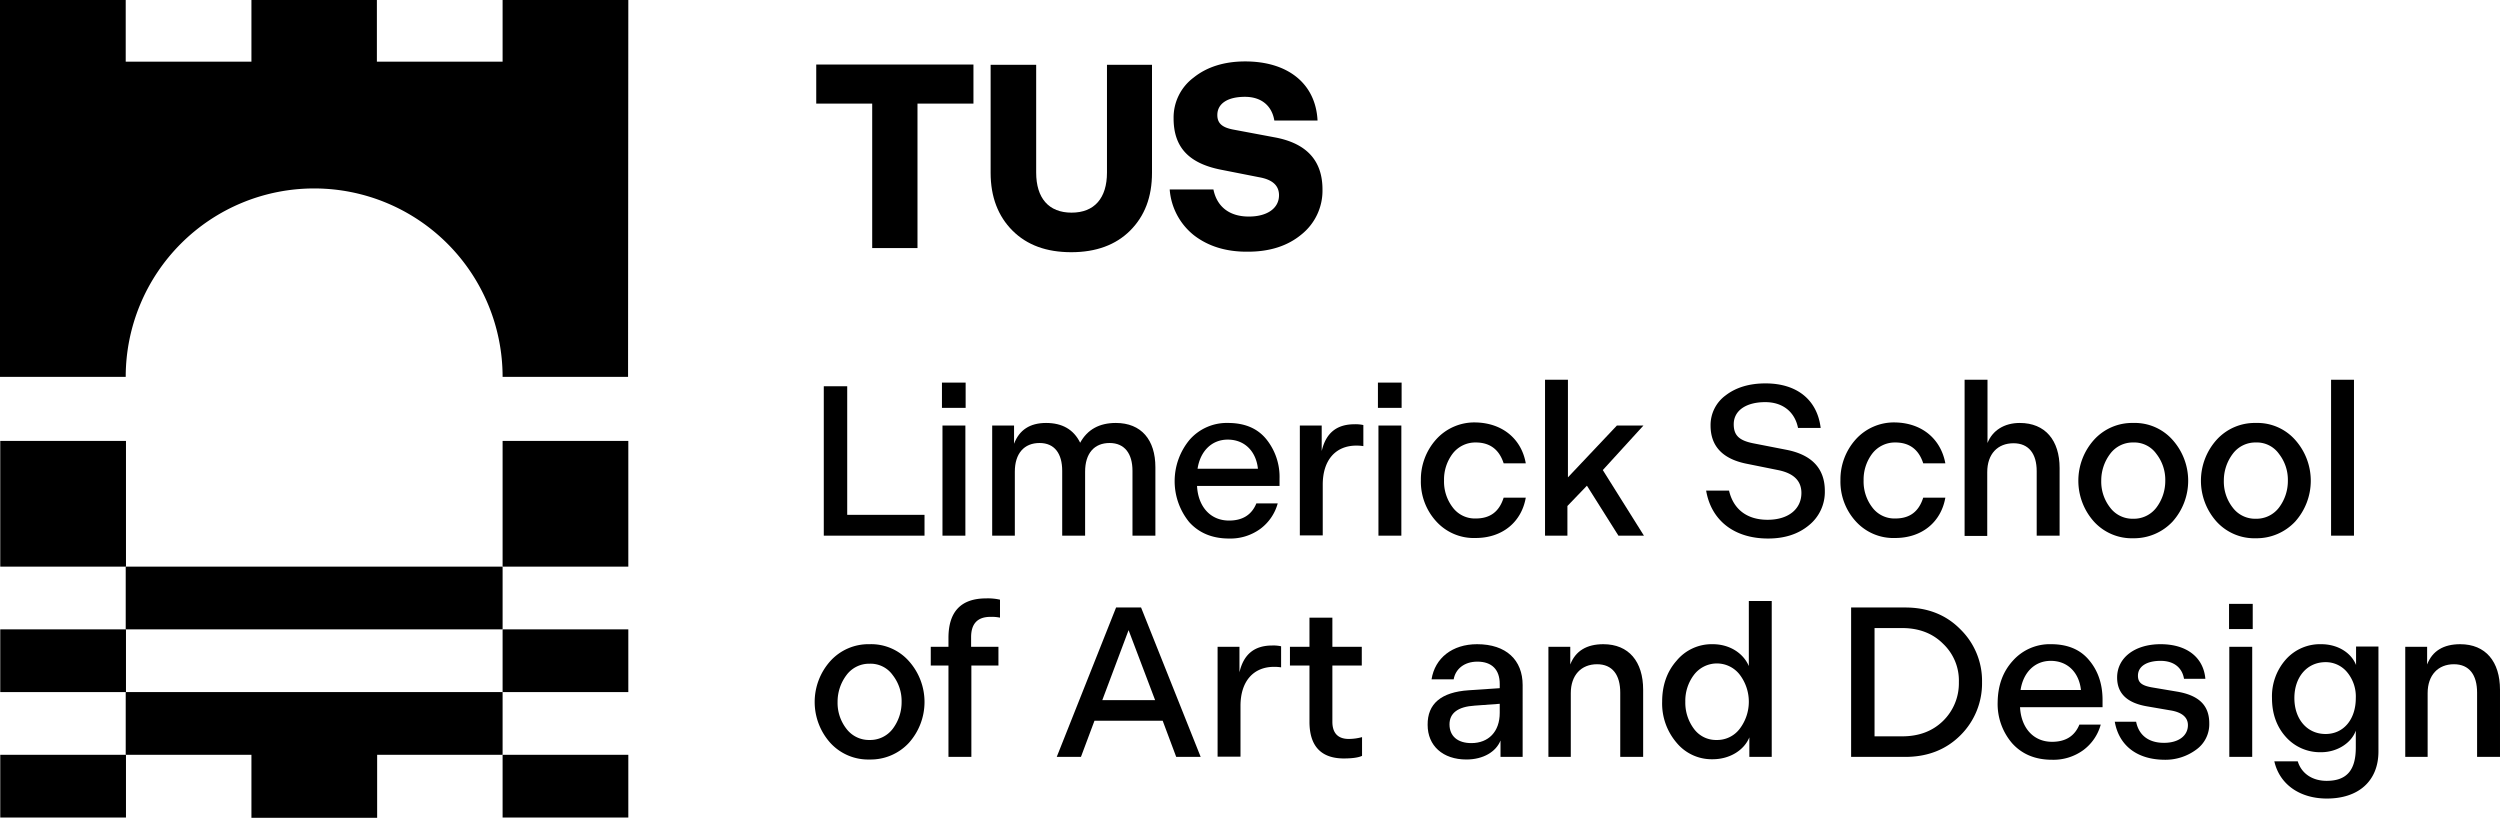
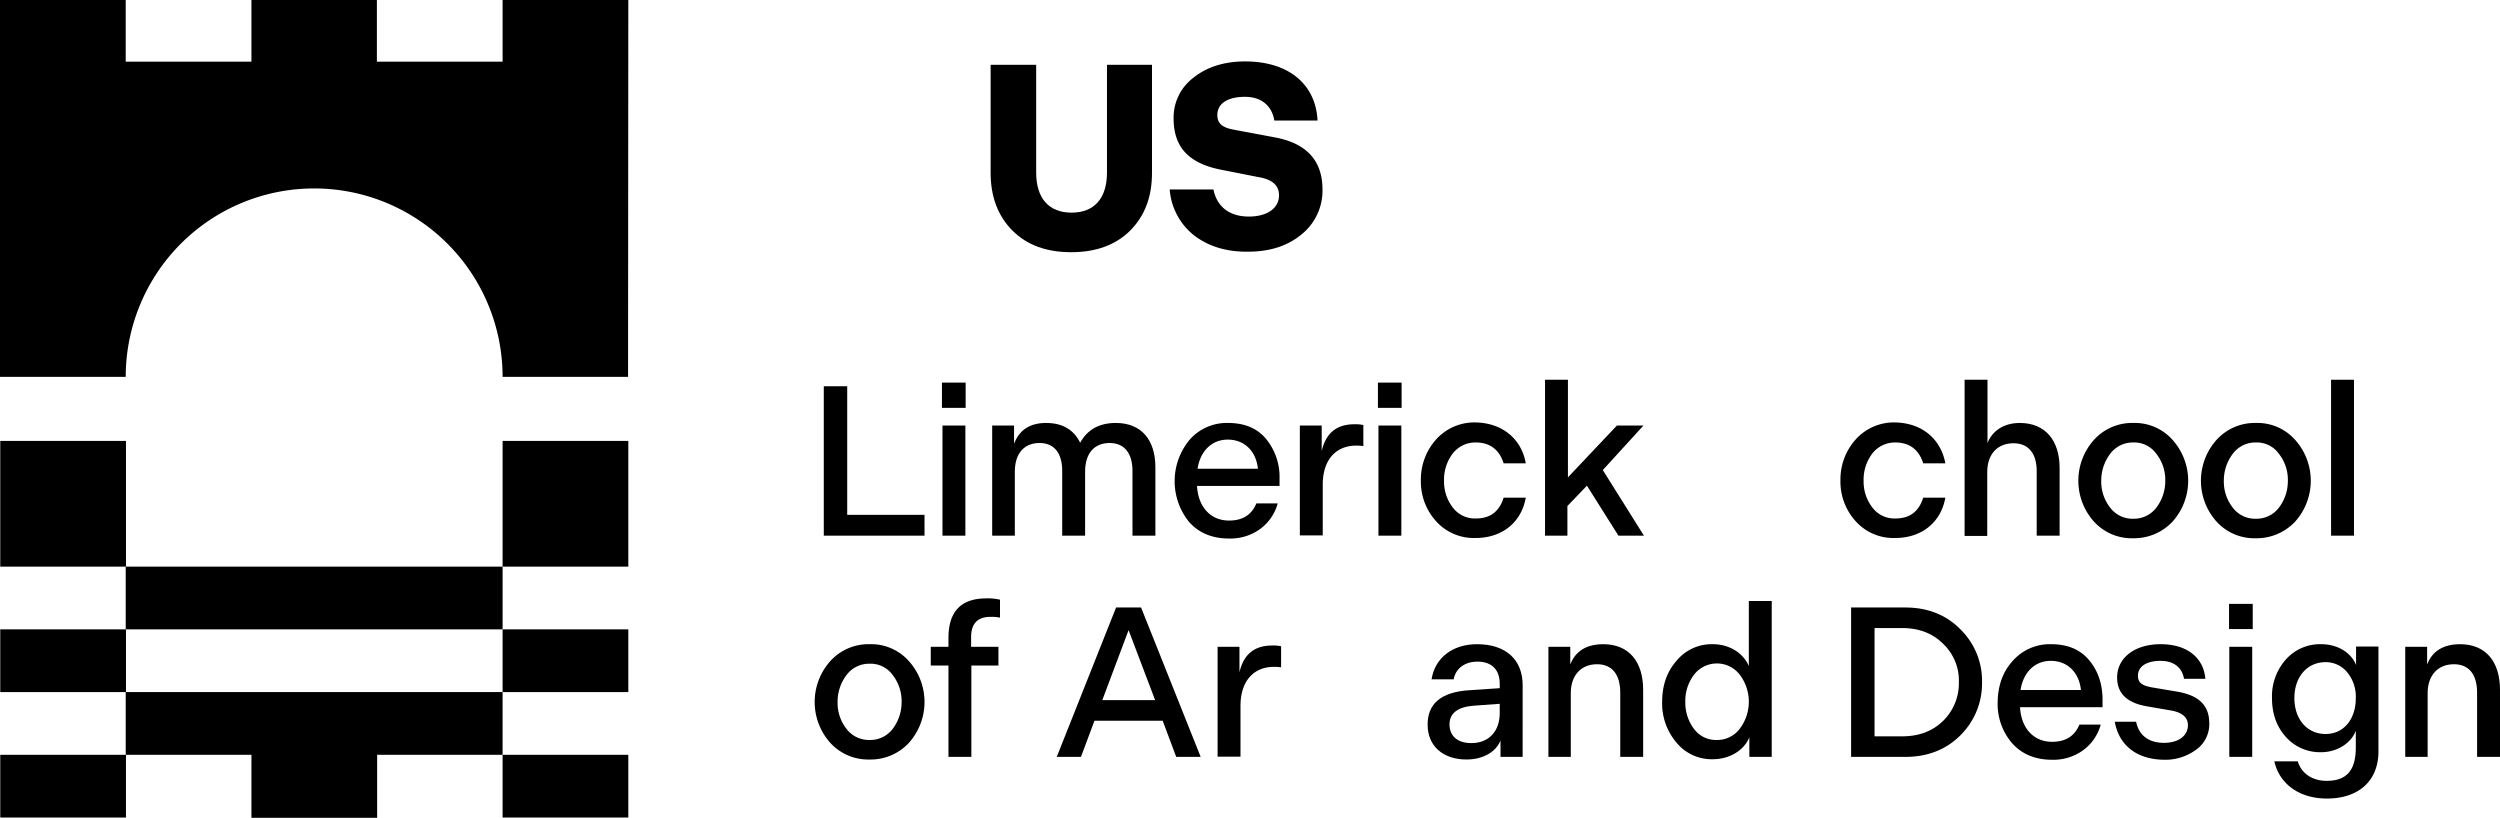
<svg xmlns="http://www.w3.org/2000/svg" width="960.5" height="314.2" viewBox="0 0 960.5 314.2">
  <g id="Group_408" data-name="Group 408" transform="translate(-12224.101 -8776)">
    <g id="Group_385" data-name="Group 385" transform="translate(11839.7 7297.8)">
      <g id="Group_384" data-name="Group 384">
        <g id="Group_374" data-name="Group 374">
          <path id="Path_104" data-name="Path 104" d="M625.8,1478.2H577.5v23.7H529.2v-23.7H481v23.7H432.7v-23.7H384.4V1623h48.3a72.4,72.4,0,1,1,144.8,0h48.2Z" />
        </g>
        <g id="Group_383" data-name="Group 383">
          <g id="Group_375" data-name="Group 375">
            <rect id="Rectangle_263" data-name="Rectangle 263" width="48.3" height="24.1" transform="translate(577.5 1768.2)" />
          </g>
          <g id="Group_376" data-name="Group 376">
            <rect id="Rectangle_264" data-name="Rectangle 264" width="48.3" height="24.1" transform="translate(384.5 1768.2)" />
          </g>
          <g id="Group_377" data-name="Group 377">
            <rect id="Rectangle_265" data-name="Rectangle 265" width="48.3" height="24.1" transform="translate(384.5 1720)" />
          </g>
          <g id="Group_378" data-name="Group 378">
            <rect id="Rectangle_266" data-name="Rectangle 266" width="48.3" height="24.1" transform="translate(577.5 1720)" />
          </g>
          <g id="Group_379" data-name="Group 379">
            <rect id="Rectangle_267" data-name="Rectangle 267" width="144.8" height="24.1" transform="translate(432.7 1695.9)" />
          </g>
          <g id="Group_380" data-name="Group 380">
            <path id="Path_105" data-name="Path 105" d="M577.5,1744.1H432.7v24.1H481v24.2h48.3v-24.2h48.2Z" />
          </g>
          <g id="Group_381" data-name="Group 381">
            <rect id="Rectangle_268" data-name="Rectangle 268" width="48.3" height="48.3" transform="translate(577.5 1647.6)" />
          </g>
          <g id="Group_382" data-name="Group 382">
            <rect id="Rectangle_269" data-name="Rectangle 269" width="48.3" height="48.3" transform="translate(384.5 1647.6)" />
          </g>
        </g>
      </g>
    </g>
    <g id="Group_401" data-name="Group 401" transform="translate(11839.7 7297.8)">
      <path id="Path_139" data-name="Path 139" d="M700.9,1684v-57.4h9V1676h29.7v8Z" />
      <path id="Path_140" data-name="Path 140" d="M746.3,1634.9v-9.7h9.1v9.7Zm.2,49.1v-42.3h8.8V1684Z" />
      <path id="Path_141" data-name="Path 141" d="M765.6,1684v-42.3H774v7c2-5.3,6.1-8,12.3-8s10.6,2.5,13.1,7.6c2.8-5.1,7.4-7.6,13.7-7.6,9.8,0,15.2,6.5,15.2,17V1684h-8.8v-24.9c0-6.6-3-10.7-8.8-10.7-5.9,0-9.4,4-9.4,11V1684h-8.8v-24.9c0-6.6-2.9-10.7-8.7-10.7-5.9,0-9.5,4-9.5,11V1684Z" />
      <path id="Path_142" data-name="Path 142" d="M841.5,1647.1a18.961,18.961,0,0,1,14.7-6.4c6.3,0,11.2,2,14.6,6.1a23.042,23.042,0,0,1,5.2,15.3v2.8H844.3c.4,7.8,5,13.3,12.3,13.3q7.8,0,10.5-6.6h8.2a18.142,18.142,0,0,1-6.7,9.8,19.465,19.465,0,0,1-12,3.7q-9.6,0-15.3-6.3a24.889,24.889,0,0,1,.2-31.7Zm26.2,11.2c-.7-6.6-5-11.2-11.6-11.2-6.3,0-10.6,4.6-11.6,11.2Z" />
      <path id="Path_143" data-name="Path 143" d="M883.8,1684v-42.3h8.4v9.8c1.6-6.9,5.7-10.3,12.6-10.3a14.035,14.035,0,0,1,3.4.3v8.1a16.539,16.539,0,0,0-2.7-.2c-7.9,0-12.9,5.5-12.9,15v19.5h-8.8Z" />
      <path id="Path_144" data-name="Path 144" d="M913.8,1634.9v-9.7h9.1v9.7Zm.2,49.1v-42.3h8.8V1684Z" />
      <path id="Path_145" data-name="Path 145" d="M970.6,1656.2h-8.5c-1.7-5.3-5.3-8-10.7-8a10.991,10.991,0,0,0-8.9,4.3,16.487,16.487,0,0,0-3.3,10.3,16.289,16.289,0,0,0,3.3,10.3,10.59,10.59,0,0,0,8.9,4.3c5.5,0,9-2.6,10.7-8h8.5c-1.6,9.2-8.8,15.5-19.3,15.5a19.469,19.469,0,0,1-15.2-6.5,22.6,22.6,0,0,1-5.8-15.7,23,23,0,0,1,5.8-15.6,19.739,19.739,0,0,1,15.2-6.6C961.8,1640.7,969,1647,970.6,1656.2Z" />
      <path id="Path_146" data-name="Path 146" d="M978,1684v-59.9h8.8v37.5l18.8-19.9h10.2l-15.6,17.1L1016,1684h-9.8l-12.1-19.2-7.5,7.8V1684Z" />
-       <path id="Path_147" data-name="Path 147" d="M1039.9,1666.7h8.8c1.6,6.9,6.6,11.2,14.8,11.2,8.1,0,13-4.2,13-10.3,0-4.7-3-7.6-9-8.8l-12.4-2.5c-9-1.9-13.5-6.8-13.5-14.6a14.125,14.125,0,0,1,5.8-11.6c3.9-3,9-4.6,15.3-4.6,12.2,0,19.9,6.4,21.2,17.1h-8.7c-1.2-6-5.7-9.9-12.6-9.9-7.3,0-12.1,3.2-12.1,8.5,0,4.2,2,6.2,7.4,7.3l12.8,2.5c9.8,1.9,14.8,7.2,14.8,15.8a16.445,16.445,0,0,1-6.1,13.2c-4.1,3.4-9.3,5.1-15.7,5.1C1050.4,1685.1,1041.8,1677.9,1039.9,1666.7Z" />
      <path id="Path_148" data-name="Path 148" d="M1131.8,1656.2h-8.5c-1.7-5.3-5.3-8-10.7-8a10.991,10.991,0,0,0-8.9,4.3,16.488,16.488,0,0,0-3.3,10.3,16.288,16.288,0,0,0,3.3,10.3,10.59,10.59,0,0,0,8.9,4.3c5.5,0,9-2.6,10.7-8h8.5c-1.6,9.2-8.8,15.5-19.3,15.5a19.469,19.469,0,0,1-15.2-6.5,22.6,22.6,0,0,1-5.8-15.7,23,23,0,0,1,5.8-15.6,19.739,19.739,0,0,1,15.2-6.6C1123,1640.7,1130.1,1647,1131.8,1656.2Z" />
      <path id="Path_149" data-name="Path 149" d="M1139.2,1684v-59.9h8.8v24.3c1.9-4.8,6.4-7.7,12.4-7.7,9.8,0,15.3,6.7,15.3,17.3v26h-8.8v-24.8c0-6.6-3-10.7-8.9-10.7-6.1,0-10.1,4.1-10.1,11.1v24.5h-8.7Z" />
      <path id="Path_150" data-name="Path 150" d="M1204,1685a19.656,19.656,0,0,1-15.1-6.4,23.541,23.541,0,0,1,0-31.4,19.741,19.741,0,0,1,15.1-6.5,19.4,19.4,0,0,1,15.1,6.5,23.541,23.541,0,0,1,0,31.4A20.318,20.318,0,0,1,1204,1685Zm0-7.5a10.856,10.856,0,0,0,8.9-4.3,16.981,16.981,0,0,0,3.4-10.3,16.167,16.167,0,0,0-3.4-10.3,10.425,10.425,0,0,0-8.9-4.4,10.807,10.807,0,0,0-8.9,4.4,16.981,16.981,0,0,0-3.4,10.3,16.167,16.167,0,0,0,3.4,10.3A10.723,10.723,0,0,0,1204,1677.5Z" />
      <path id="Path_151" data-name="Path 151" d="M1251.1,1685a19.656,19.656,0,0,1-15.1-6.4,23.541,23.541,0,0,1,0-31.4,19.741,19.741,0,0,1,15.1-6.5,19.4,19.4,0,0,1,15.1,6.5,23.541,23.541,0,0,1,0,31.4A20.318,20.318,0,0,1,1251.1,1685Zm0-7.5a10.856,10.856,0,0,0,8.9-4.3,16.981,16.981,0,0,0,3.4-10.3,16.167,16.167,0,0,0-3.4-10.3,10.425,10.425,0,0,0-8.9-4.4,10.807,10.807,0,0,0-8.9,4.4,16.981,16.981,0,0,0-3.4,10.3,16.167,16.167,0,0,0,3.4,10.3A10.723,10.723,0,0,0,1251.1,1677.5Z" />
      <path id="Path_152" data-name="Path 152" d="M1280,1684v-59.9h8.8V1684Z" />
      <path id="Path_153" data-name="Path 153" d="M718.5,1770a19.656,19.656,0,0,1-15.1-6.4,23.541,23.541,0,0,1,0-31.4,19.741,19.741,0,0,1,15.1-6.5,19.4,19.4,0,0,1,15.1,6.5,23.541,23.541,0,0,1,0,31.4A20.006,20.006,0,0,1,718.5,1770Zm0-7.5a10.855,10.855,0,0,0,8.9-4.3,16.981,16.981,0,0,0,3.4-10.3,16.167,16.167,0,0,0-3.4-10.3,10.425,10.425,0,0,0-8.9-4.4,10.807,10.807,0,0,0-8.9,4.4,16.981,16.981,0,0,0-3.4,10.3,16.167,16.167,0,0,0,3.4,10.3A10.855,10.855,0,0,0,718.5,1762.5Z" />
      <path id="Path_154" data-name="Path 154" d="M748.8,1769v-35.1H742v-7.2h6.8v-3.4c0-10.1,4.8-15.2,14.5-15.2a20.663,20.663,0,0,1,5.3.5v6.9a15.811,15.811,0,0,0-3.7-.3c-4.9,0-7.4,2.6-7.4,7.8v3.7H768v7.2H757.6V1769Z" />
      <path id="Path_155" data-name="Path 155" d="M790.4,1769l22.8-57.4h9.6l22.9,57.4h-9.4l-5.2-13.9H804.9l-5.2,13.9Zm17.5-21.8h20.3L818,1720.3Z" />
      <path id="Path_156" data-name="Path 156" d="M852.2,1769v-42.3h8.4v9.8c1.6-6.9,5.7-10.3,12.6-10.3a14.035,14.035,0,0,1,3.4.3v8.1a16.539,16.539,0,0,0-2.7-.2c-7.9,0-12.9,5.5-12.9,15v19.5h-8.8Z" />
-       <path id="Path_157" data-name="Path 157" d="M887.5,1755.5v-21.6H880v-7.2h7.5v-11.2h8.8v11.2h11.3v7.2H896.3v21.6c0,4.3,2.1,6.6,6.3,6.6a19.463,19.463,0,0,0,5.1-.7v7.2c-1.5.7-3.9,1-7.2,1C891.9,1769.5,887.5,1764.8,887.5,1755.5Z" />
      <path id="Path_158" data-name="Path 158" d="M948.7,1743.4l11.9-.8V1741c0-5.5-3-8.6-8.6-8.6-5,0-8.4,2.8-9.1,6.8h-8.5c1.3-8.2,8-13.5,17.5-13.5,11.2,0,17.5,6.1,17.5,15.7V1769h-8.5v-6.3c-1.7,4.3-6.6,7.3-13.1,7.3-9.1,0-14.9-5.3-14.9-13.3C932.8,1748.6,938.1,1744.1,948.7,1743.4Zm1,20.3c6.6,0,10.9-4.4,10.9-11.6v-3.5l-9.6.7c-6.5.4-9.7,2.9-9.7,7.2C941.3,1761,944.4,1763.7,949.7,1763.7Z" />
      <path id="Path_159" data-name="Path 159" d="M979.3,1769v-42.3h8.4v6.8c2-5.2,6.3-7.8,12.7-7.8,9.8,0,15.3,6.7,15.3,17.5V1769h-8.8v-24.7c0-6.8-3-10.9-8.9-10.9-6.1,0-10.1,4.2-10.1,11.1V1769Z" />
      <path id="Path_160" data-name="Path 160" d="M1065,1769h-8.5v-7.5c-2,4.9-7.5,8.4-14.1,8.4a17.487,17.487,0,0,1-13.9-6.4,23.148,23.148,0,0,1-5.5-15.7c0-6.2,1.8-11.5,5.5-15.7a17.487,17.487,0,0,1,13.9-6.4c6.6,0,11.8,3.5,13.9,8.4v-25h8.8V1769Zm-29.8-31.5a16.488,16.488,0,0,0-3.3,10.3,16.777,16.777,0,0,0,3.3,10.4,10.48,10.48,0,0,0,8.7,4.3,10.847,10.847,0,0,0,8.9-4.3,17.2,17.2,0,0,0,0-20.8,11.075,11.075,0,0,0-17.6.1Z" />
      <path id="Path_161" data-name="Path 161" d="M1095.6,1769v-57.4h20.8c8.6,0,15.7,2.8,21.2,8.4a27.688,27.688,0,0,1,8.3,20.3,28.076,28.076,0,0,1-8.3,20.4c-5.5,5.5-12.6,8.3-21.2,8.3h-20.8Zm9-7.9h10.6c6.5,0,11.7-2,15.7-5.9a20.208,20.208,0,0,0,6.1-14.9,19.461,19.461,0,0,0-6.1-14.8c-4-4-9.3-6-15.7-6h-10.6Z" />
      <path id="Path_162" data-name="Path 162" d="M1157.7,1732.1a18.962,18.962,0,0,1,14.7-6.4c6.3,0,11.2,2,14.6,6.1,3.4,4,5.2,9.1,5.2,15.3v2.8h-31.7c.4,7.8,5,13.3,12.3,13.3q7.8,0,10.5-6.6h8.2a18.142,18.142,0,0,1-6.7,9.8,19.465,19.465,0,0,1-12,3.7q-9.6,0-15.3-6.3a23.123,23.123,0,0,1-5.6-15.8C1152,1741.5,1153.9,1736.3,1157.7,1732.1Zm26.2,11.2c-.7-6.6-5-11.2-11.6-11.2-6.3,0-10.6,4.6-11.6,11.2Z" />
      <path id="Path_163" data-name="Path 163" d="M1196.9,1755.5h8.2c1,5,4.6,8.1,10.7,8.1,5.7,0,9.2-2.8,9.2-6.8,0-3-2.3-5-6.9-5.7l-8.7-1.5c-7.8-1.3-11.6-5-11.6-11.1,0-7.6,6.8-12.8,16.7-12.8,10.1,0,16.5,5.1,17.2,13.3h-8.2c-.7-4.2-3.8-6.9-9-6.9-5.3,0-8.7,2.1-8.7,5.7,0,2.7,1.5,3.9,6,4.6l8.9,1.5c8.4,1.4,12.5,5.2,12.5,12.2a11.973,11.973,0,0,1-5,10.1,19.862,19.862,0,0,1-12.3,3.9C1205.4,1770,1198.5,1764.6,1196.9,1755.5Z" />
      <path id="Path_164" data-name="Path 164" d="M1240.8,1719.9v-9.7h9.1v9.7Zm.1,49.1v-42.3h8.8V1769Z" />
      <path id="Path_165" data-name="Path 165" d="M1262.6,1731.6a17.566,17.566,0,0,1,13.6-5.9c6.5,0,11.6,3.4,13.4,8v-7.1h8.6v40.3c0,11.4-7.7,18.1-19.8,18.1-10.5,0-18.2-5.5-20.2-14.3h9c1.4,4.6,5.5,7.5,11.1,7.5,7.9,0,11.2-4.3,11.2-12.8v-6.5c-1.6,4.6-7,8.3-13.3,8.3a17.566,17.566,0,0,1-13.6-5.9c-3.5-3.9-5.3-8.9-5.3-14.9A21.3,21.3,0,0,1,1262.6,1731.6Zm26.9,14.8a14.616,14.616,0,0,0-3.3-9.9,10.629,10.629,0,0,0-8.3-3.9c-7.2,0-12,5.8-12,13.8s4.8,13.8,12,13.8C1284.8,1760.2,1289.5,1754.6,1289.5,1746.4Z" />
      <path id="Path_166" data-name="Path 166" d="M1308.5,1769v-42.3h8.4v6.8c2-5.2,6.3-7.8,12.7-7.8,9.8,0,15.3,6.7,15.3,17.5V1769h-8.8v-24.7c0-6.8-3-10.9-8.9-10.9-6.1,0-10.1,4.2-10.1,11.1V1769Z" />
    </g>
    <g id="Group_402" data-name="Group 402" transform="translate(11839.7 7297.8)">
-       <path id="Path_167" data-name="Path 167" d="M719.5,1573.5V1518H698v-15h60.4v15H736.9v55.5Z" />
      <path id="Path_168" data-name="Path 168" d="M765.2,1503.1h17.3v41.4c0,9.8,4.8,15.4,13.6,15.4s13.6-5.6,13.6-15.4v-41.4H827v41.5c0,9.3-2.8,16.6-8.4,22.2-5.5,5.5-13.1,8.3-22.6,8.3s-17-2.7-22.6-8.3c-5.5-5.5-8.4-12.9-8.4-22.2v-41.5Z" />
      <path id="Path_169" data-name="Path 169" d="M843,1568.5a24.848,24.848,0,0,1-9.2-17.5h16.8c1.3,6.4,5.9,10.4,13.6,10.4,7.1,0,11.6-3.2,11.6-8.2,0-3.7-2.5-6-7.6-6.9l-14.7-2.9c-12.1-2.4-18.2-8.4-18.2-19.7A19.134,19.134,0,0,1,843,1508c5.1-4.1,11.8-6.2,19.8-6.2,16.5,0,27.1,8.6,27.8,22.7H874c-.9-5.5-4.8-9.1-11.3-9.1s-10.6,2.5-10.6,7c0,3.2,1.9,4.8,6.2,5.6l16,3c12.2,2.3,18.2,9,18.2,20a21.556,21.556,0,0,1-8.1,17.3c-5.3,4.4-12.2,6.6-20.5,6.6C855.5,1575,848.5,1572.8,843,1568.5Z" />
    </g>
  </g>
</svg>